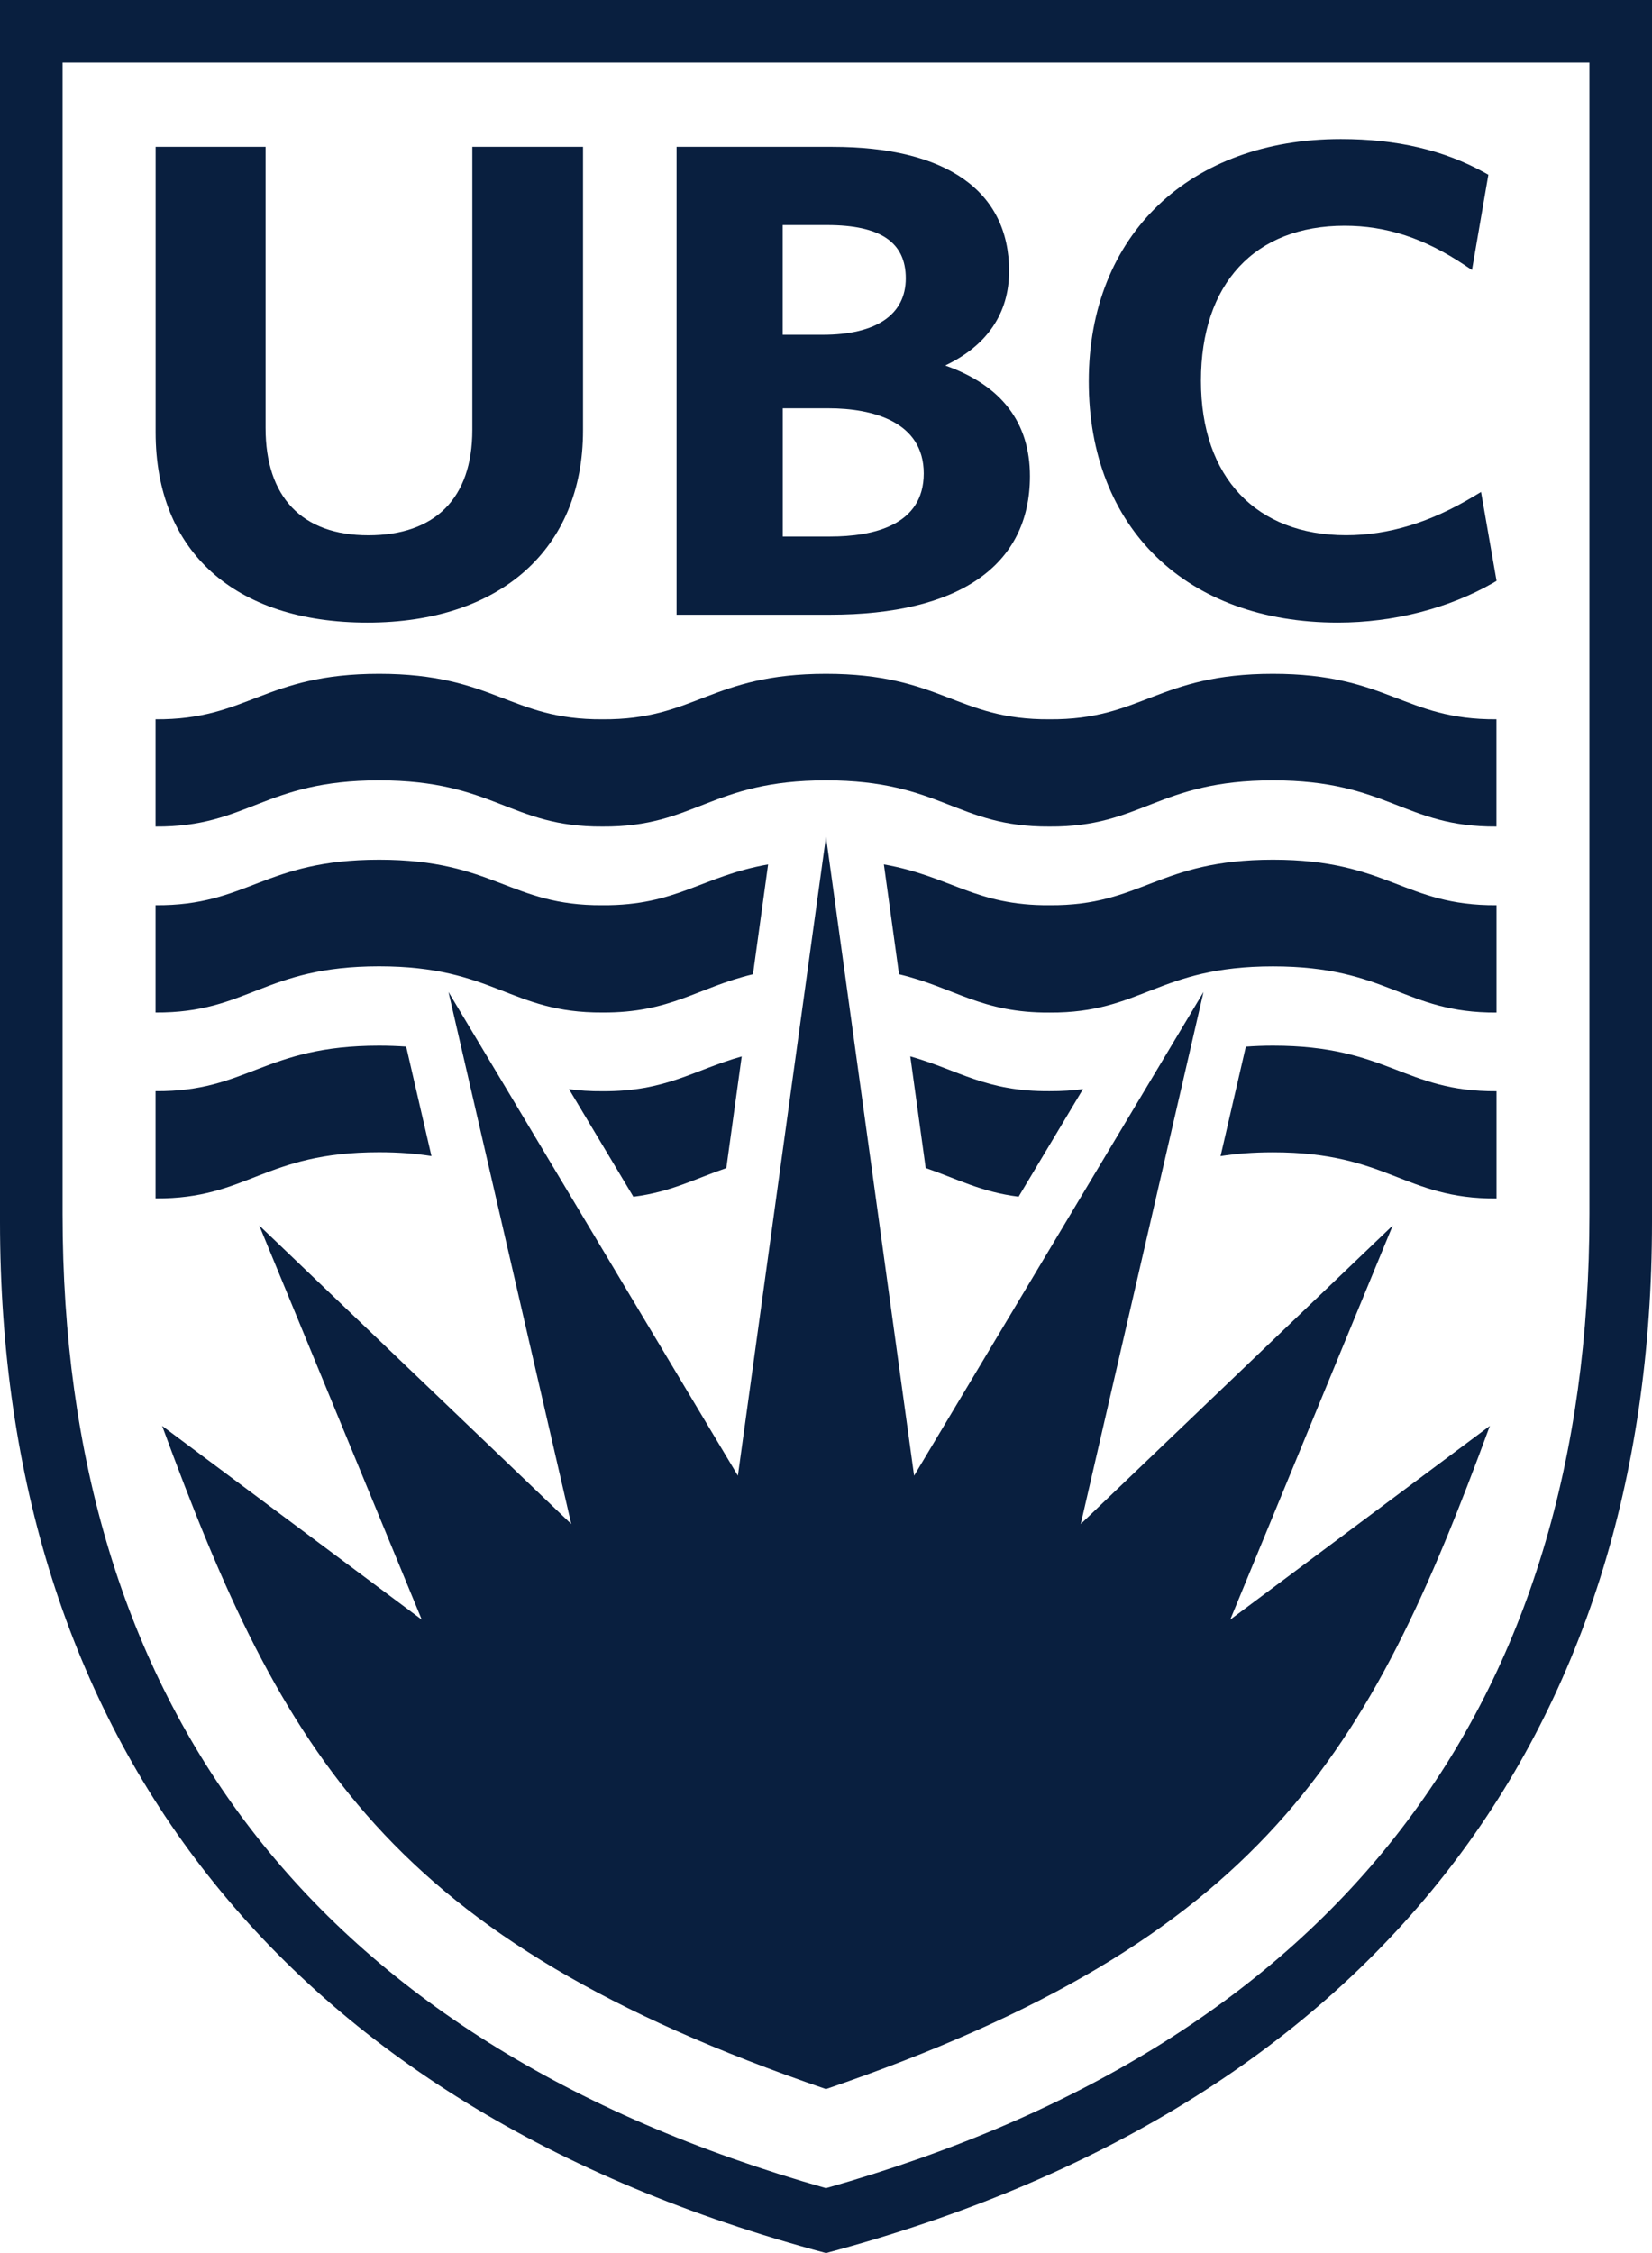
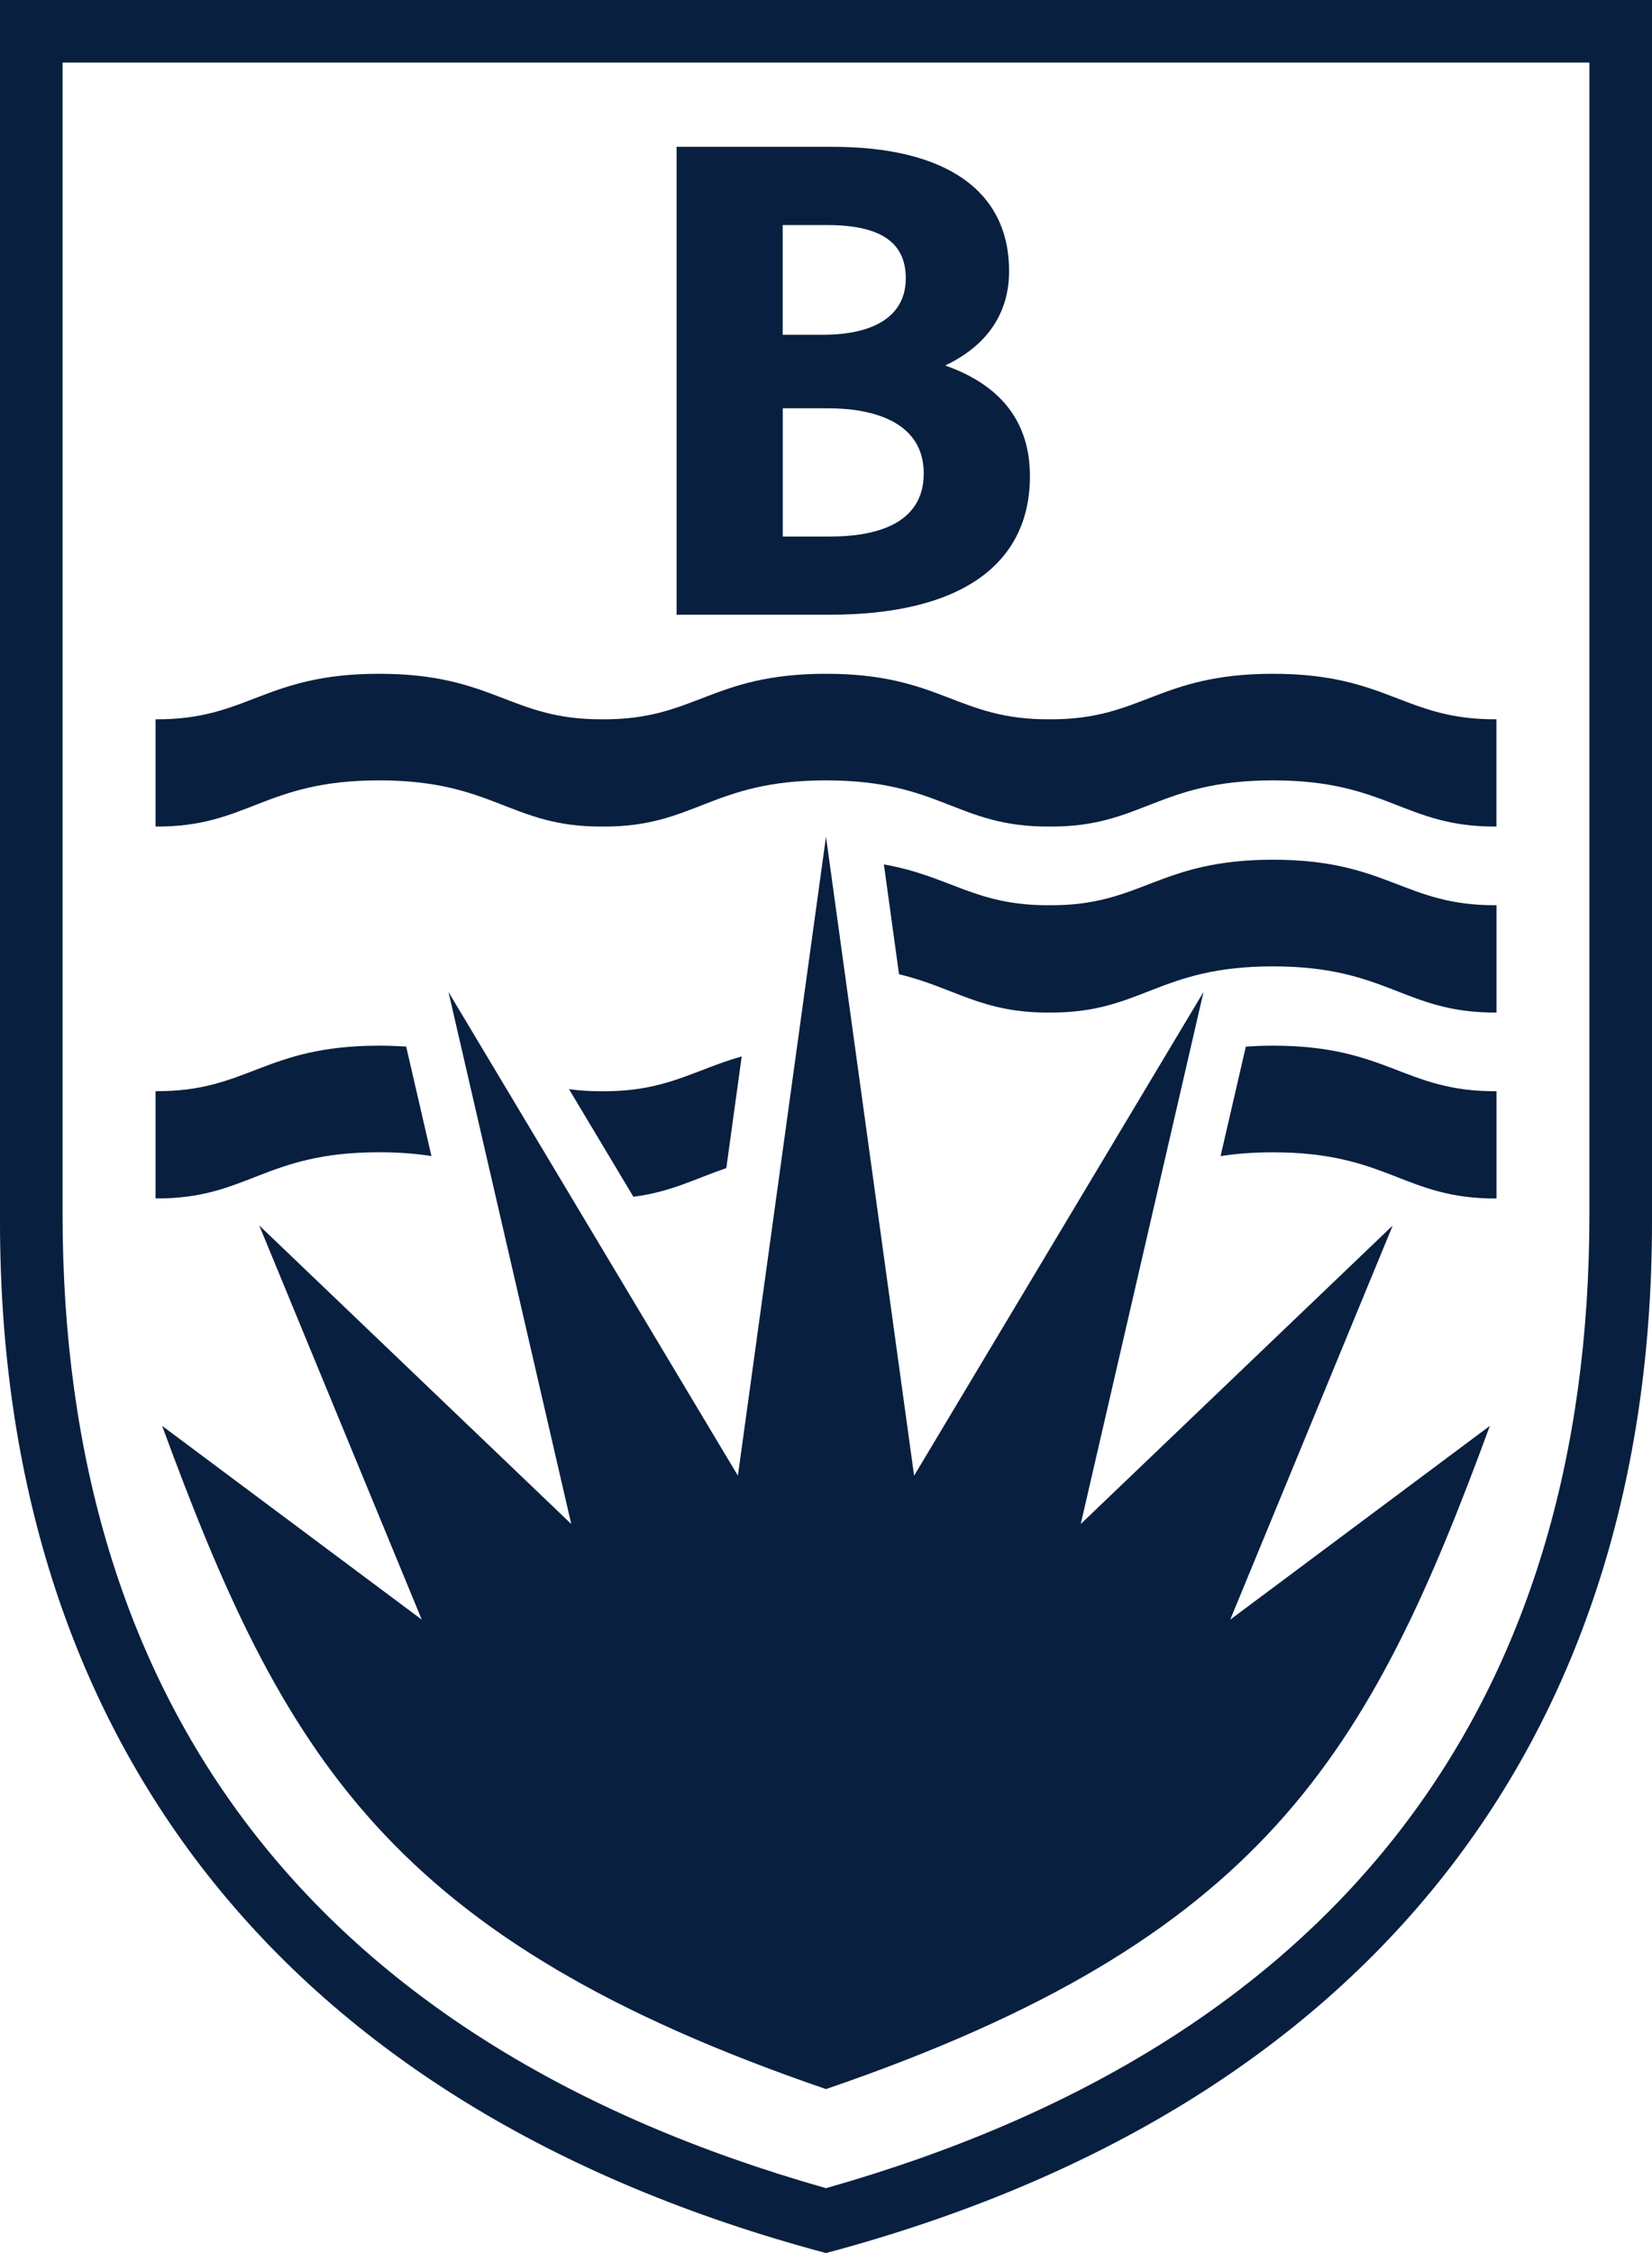
<svg xmlns="http://www.w3.org/2000/svg" id="Layer_2" data-name="Layer 2" viewBox="0 0 264 360">
  <defs>
    <style>
      .cls-1 {
        fill: #091f3f;
        stroke-width: 0px;
      }
    </style>
  </defs>
  <g id="Layer_1-2" data-name="Layer 1">
    <path class="cls-1" d="M132,133.69l14.08,102.1,46.25-77.29-19.62,85.01,49.86-47.7-25.97,62.98,41.49-30.96c-19.31,52.55-36.14,82.02-106.09,105.97-69.95-23.96-86.78-53.42-106.09-105.97l41.49,30.96-25.97-62.98,49.86,47.7-19.62-85.01,46.25,77.29,14.08-102.1Z" />
-     <path class="cls-1" d="M58.72,99.48c-21.19,0-33.85-11.34-33.85-30.4V23.46h17.57v44.91c0,11.07,5.82,17.16,16.42,17.16s16.62-5.83,16.62-16.85V23.46h17.69v45.32c0,18.94-13.21,30.7-34.45,30.7" />
    <path class="cls-1" d="M125.09,53.49h6.38c8.56,0,13.28-3.21,13.28-9.02s-4.12-8.51-12.59-8.51h-7.08v17.53ZM125.09,85.73h7.57c6.83,0,14.96-1.75,14.96-10.08s-8.26-10.41-15.21-10.41h-7.32v20.5ZM132.66,98.22h-24.54V23.46h24.9c18.21,0,28.24,7.06,28.24,19.85,0,6.74-3.51,11.91-10.21,15.09,8.99,3.17,13.54,9.1,13.54,17.68,0,14.29-11.34,22.14-31.93,22.14" />
-     <path class="cls-1" d="M213.81,99.48c-24.2,0-39.82-15.1-39.82-38.54s16.19-38.72,40.29-38.72c8.95,0,16.47,1.76,23,5.38l.57.32-2.62,15.22-1.16-.77c-6.42-4.3-12.53-6.3-19.19-6.3-14.37,0-22.96,9.26-22.96,24.77s8.89,24.68,23.2,24.68c6.78,0,13.46-2.04,20.41-6.22l1.15-.69,2.48,14.2-.55.33c-7.13,4.08-15.93,6.34-24.79,6.34" />
    <path class="cls-1" d="M0,0v195.24c0,82.05,44.64,141.46,132,164.76,87.35-23.3,132-82.71,132-164.76V0H0ZM132,349.63C49.42,326.24,10,271.71,10,193.99V10h244v183.99c0,77.72-39.42,132.25-122,155.64" />
    <path class="cls-1" d="M132,124.69c18.4,0,20.89,7.47,35.72,7.38,14.77.1,17.3-7.38,35.7-7.38s20.94,7.47,35.72,7.38v-17.14c-14.79.1-17.32-7.27-35.72-7.27s-20.94,7.38-35.7,7.27c-14.83.1-17.32-7.27-35.72-7.27s-20.89,7.38-35.72,7.27c-14.77.1-17.3-7.27-35.7-7.27s-20.95,7.38-35.72,7.27v17.14c14.77.1,17.31-7.38,35.72-7.38s20.94,7.47,35.7,7.38c14.83.1,17.31-7.38,35.72-7.38" />
    <path class="cls-1" d="M143.67,155.67c8.88,2.12,13.1,6.19,24.06,6.12,14.77.09,17.3-7.38,35.7-7.38s20.94,7.46,35.72,7.38v-17.15c-14.79.1-17.31-7.27-35.72-7.27s-20.94,7.38-35.7,7.27c-11.9.09-15.86-4.65-26.48-6.52l2.42,17.55Z" />
-     <path class="cls-1" d="M96.28,161.78c10.95.07,15.17-3.99,24.05-6.11l2.42-17.55c-10.61,1.87-14.57,6.6-26.47,6.52-14.77.1-17.3-7.27-35.7-7.27s-20.95,7.38-35.72,7.27v17.14c14.77.1,17.31-7.38,35.72-7.38s20.94,7.47,35.7,7.38" />
-     <path class="cls-1" d="M147.93,186.63c5.02,1.73,8.88,3.84,14.85,4.58l10.29-17.19c-1.61.22-3.36.34-5.35.33-10.19.08-14.54-3.38-22.25-5.56l2.46,17.84Z" />
    <path class="cls-1" d="M195.05,184.73c2.41-.38,5.14-.61,8.38-.61,18.41,0,20.94,7.46,35.72,7.38v-17.14c-14.79.09-17.31-7.28-35.72-7.28-1.55,0-2.99.06-4.34.16l-4.04,17.5Z" />
    <path class="cls-1" d="M68.95,184.73l-4.04-17.5c-1.35-.09-2.78-.15-4.33-.15-18.41,0-20.95,7.38-35.72,7.27v17.14c14.77.09,17.31-7.38,35.72-7.38,3.23,0,5.96.23,8.37.61" />
    <path class="cls-1" d="M101.22,191.22c5.97-.75,9.83-2.86,14.85-4.58l2.46-17.84c-7.69,2.17-12.06,5.62-22.24,5.56-1.98.02-3.74-.11-5.36-.33l10.29,17.19Z" />
  </g>
</svg>